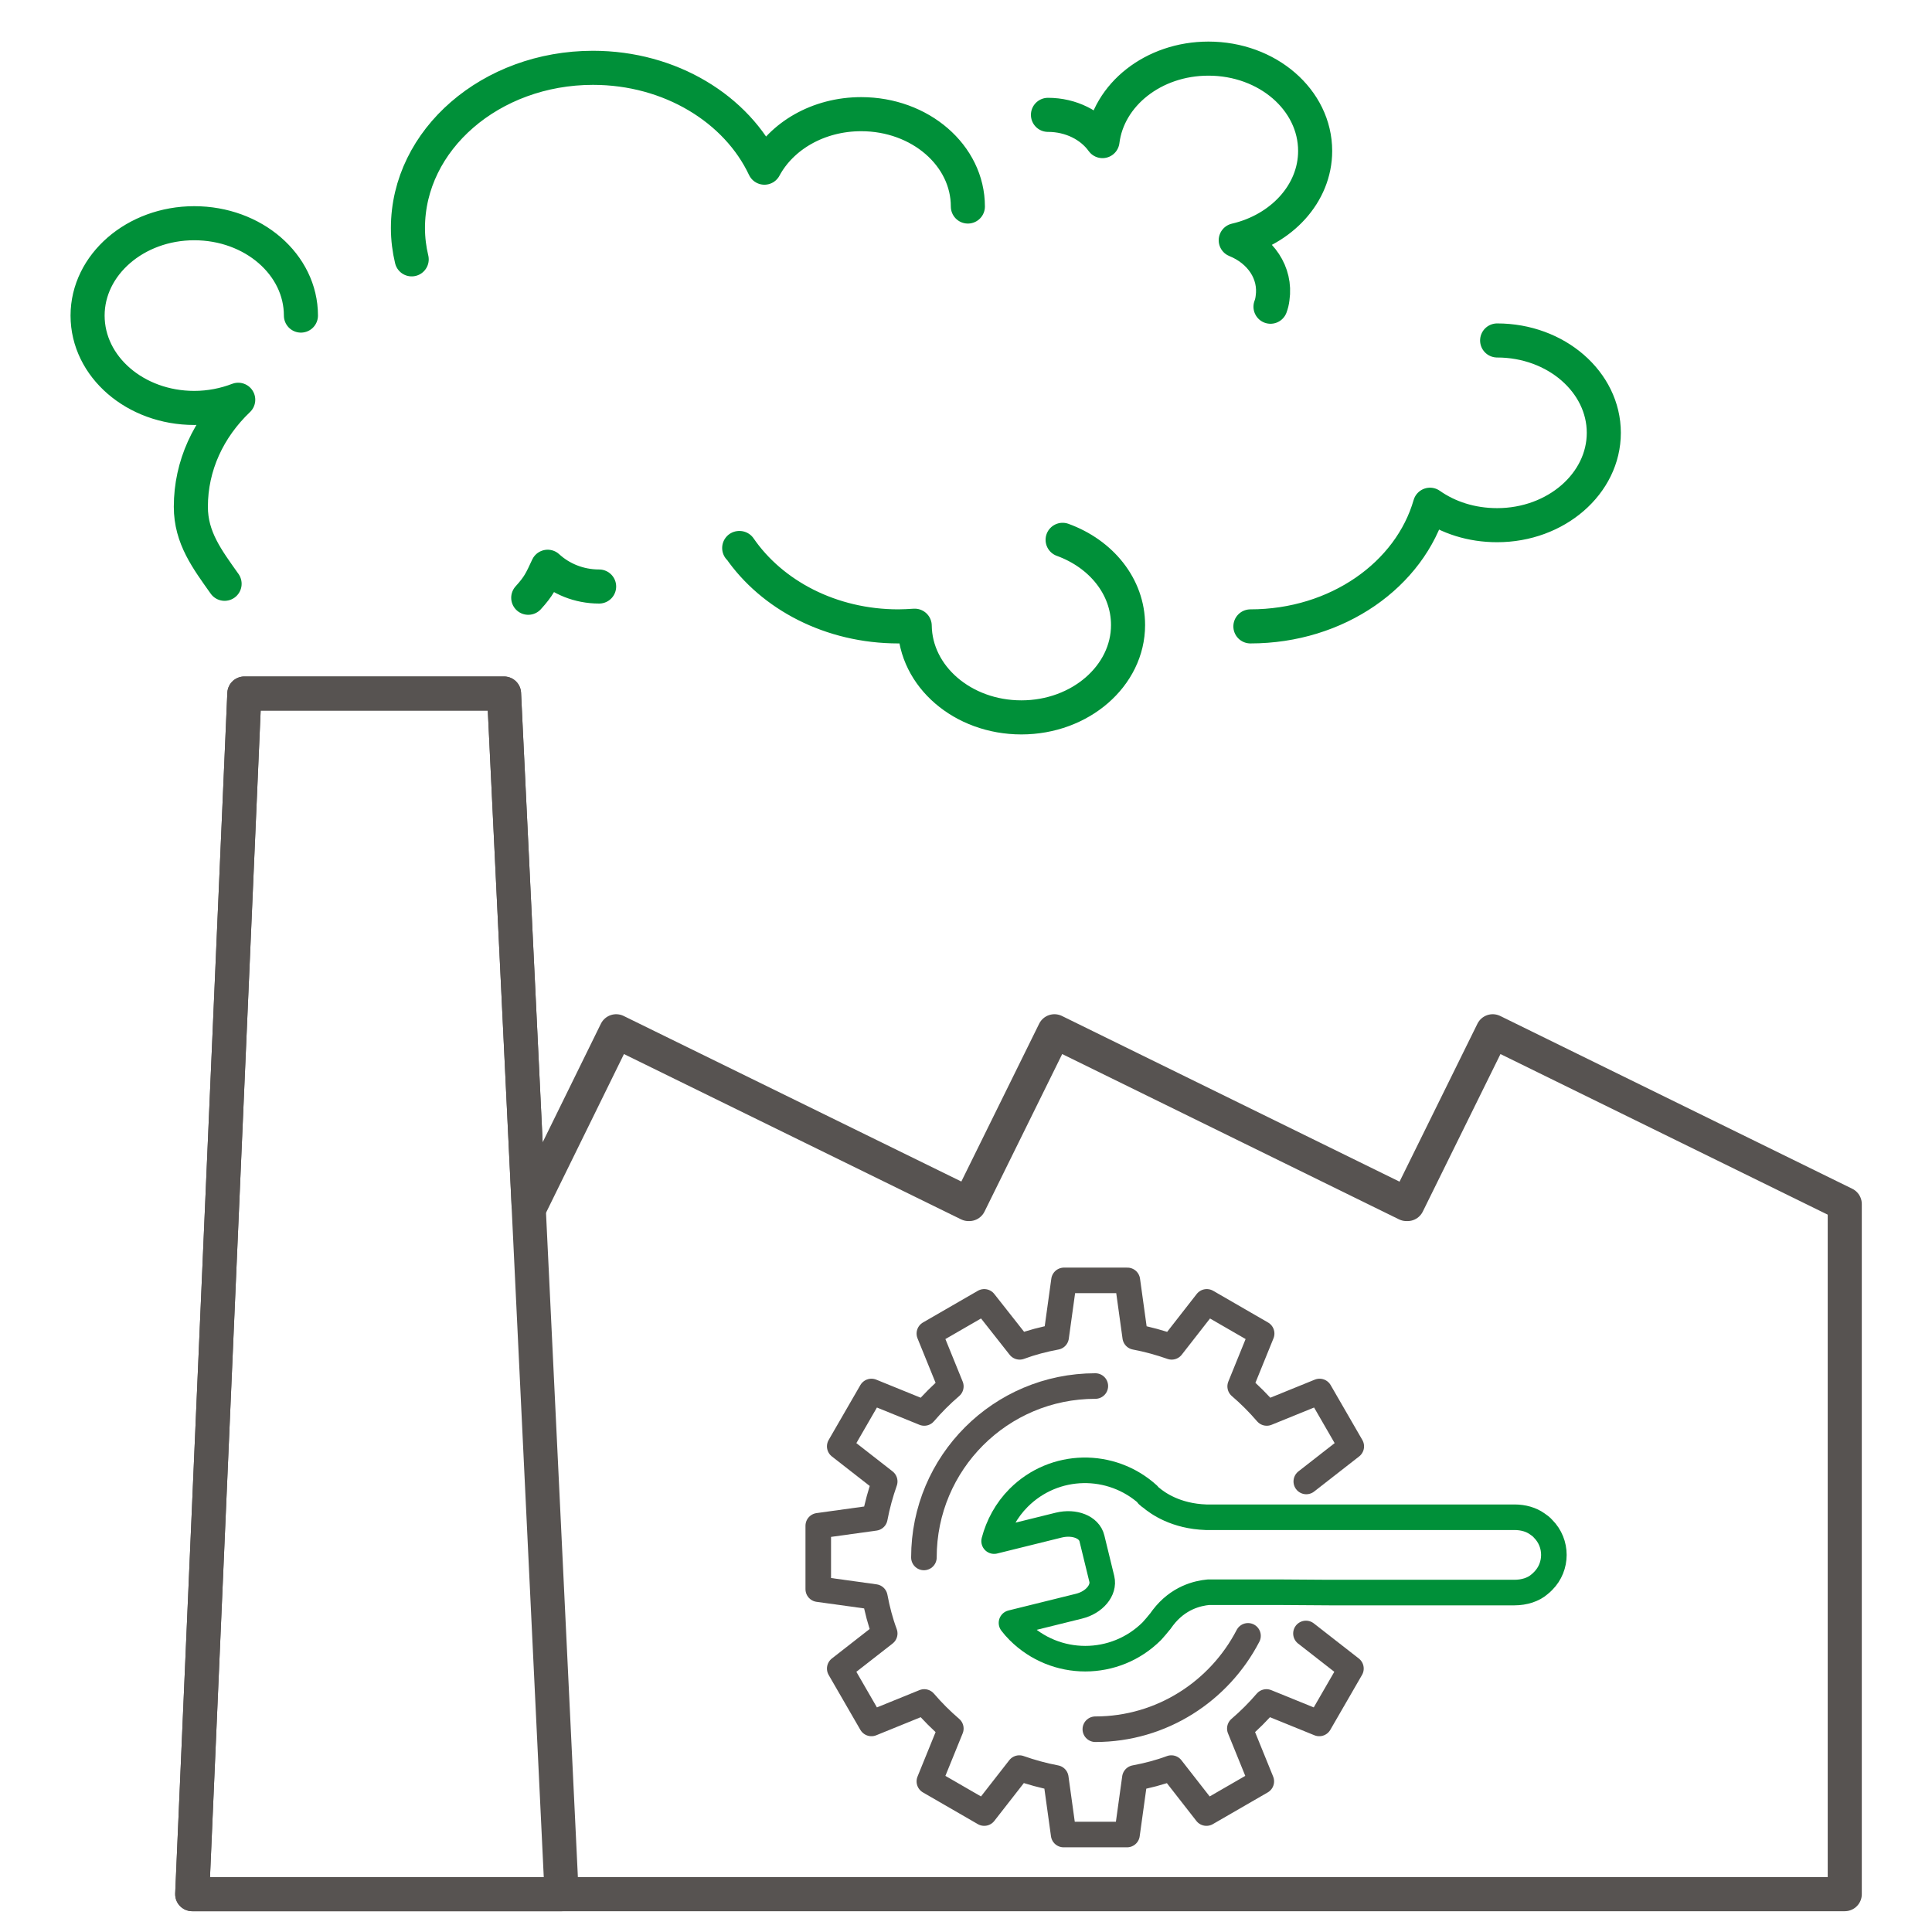
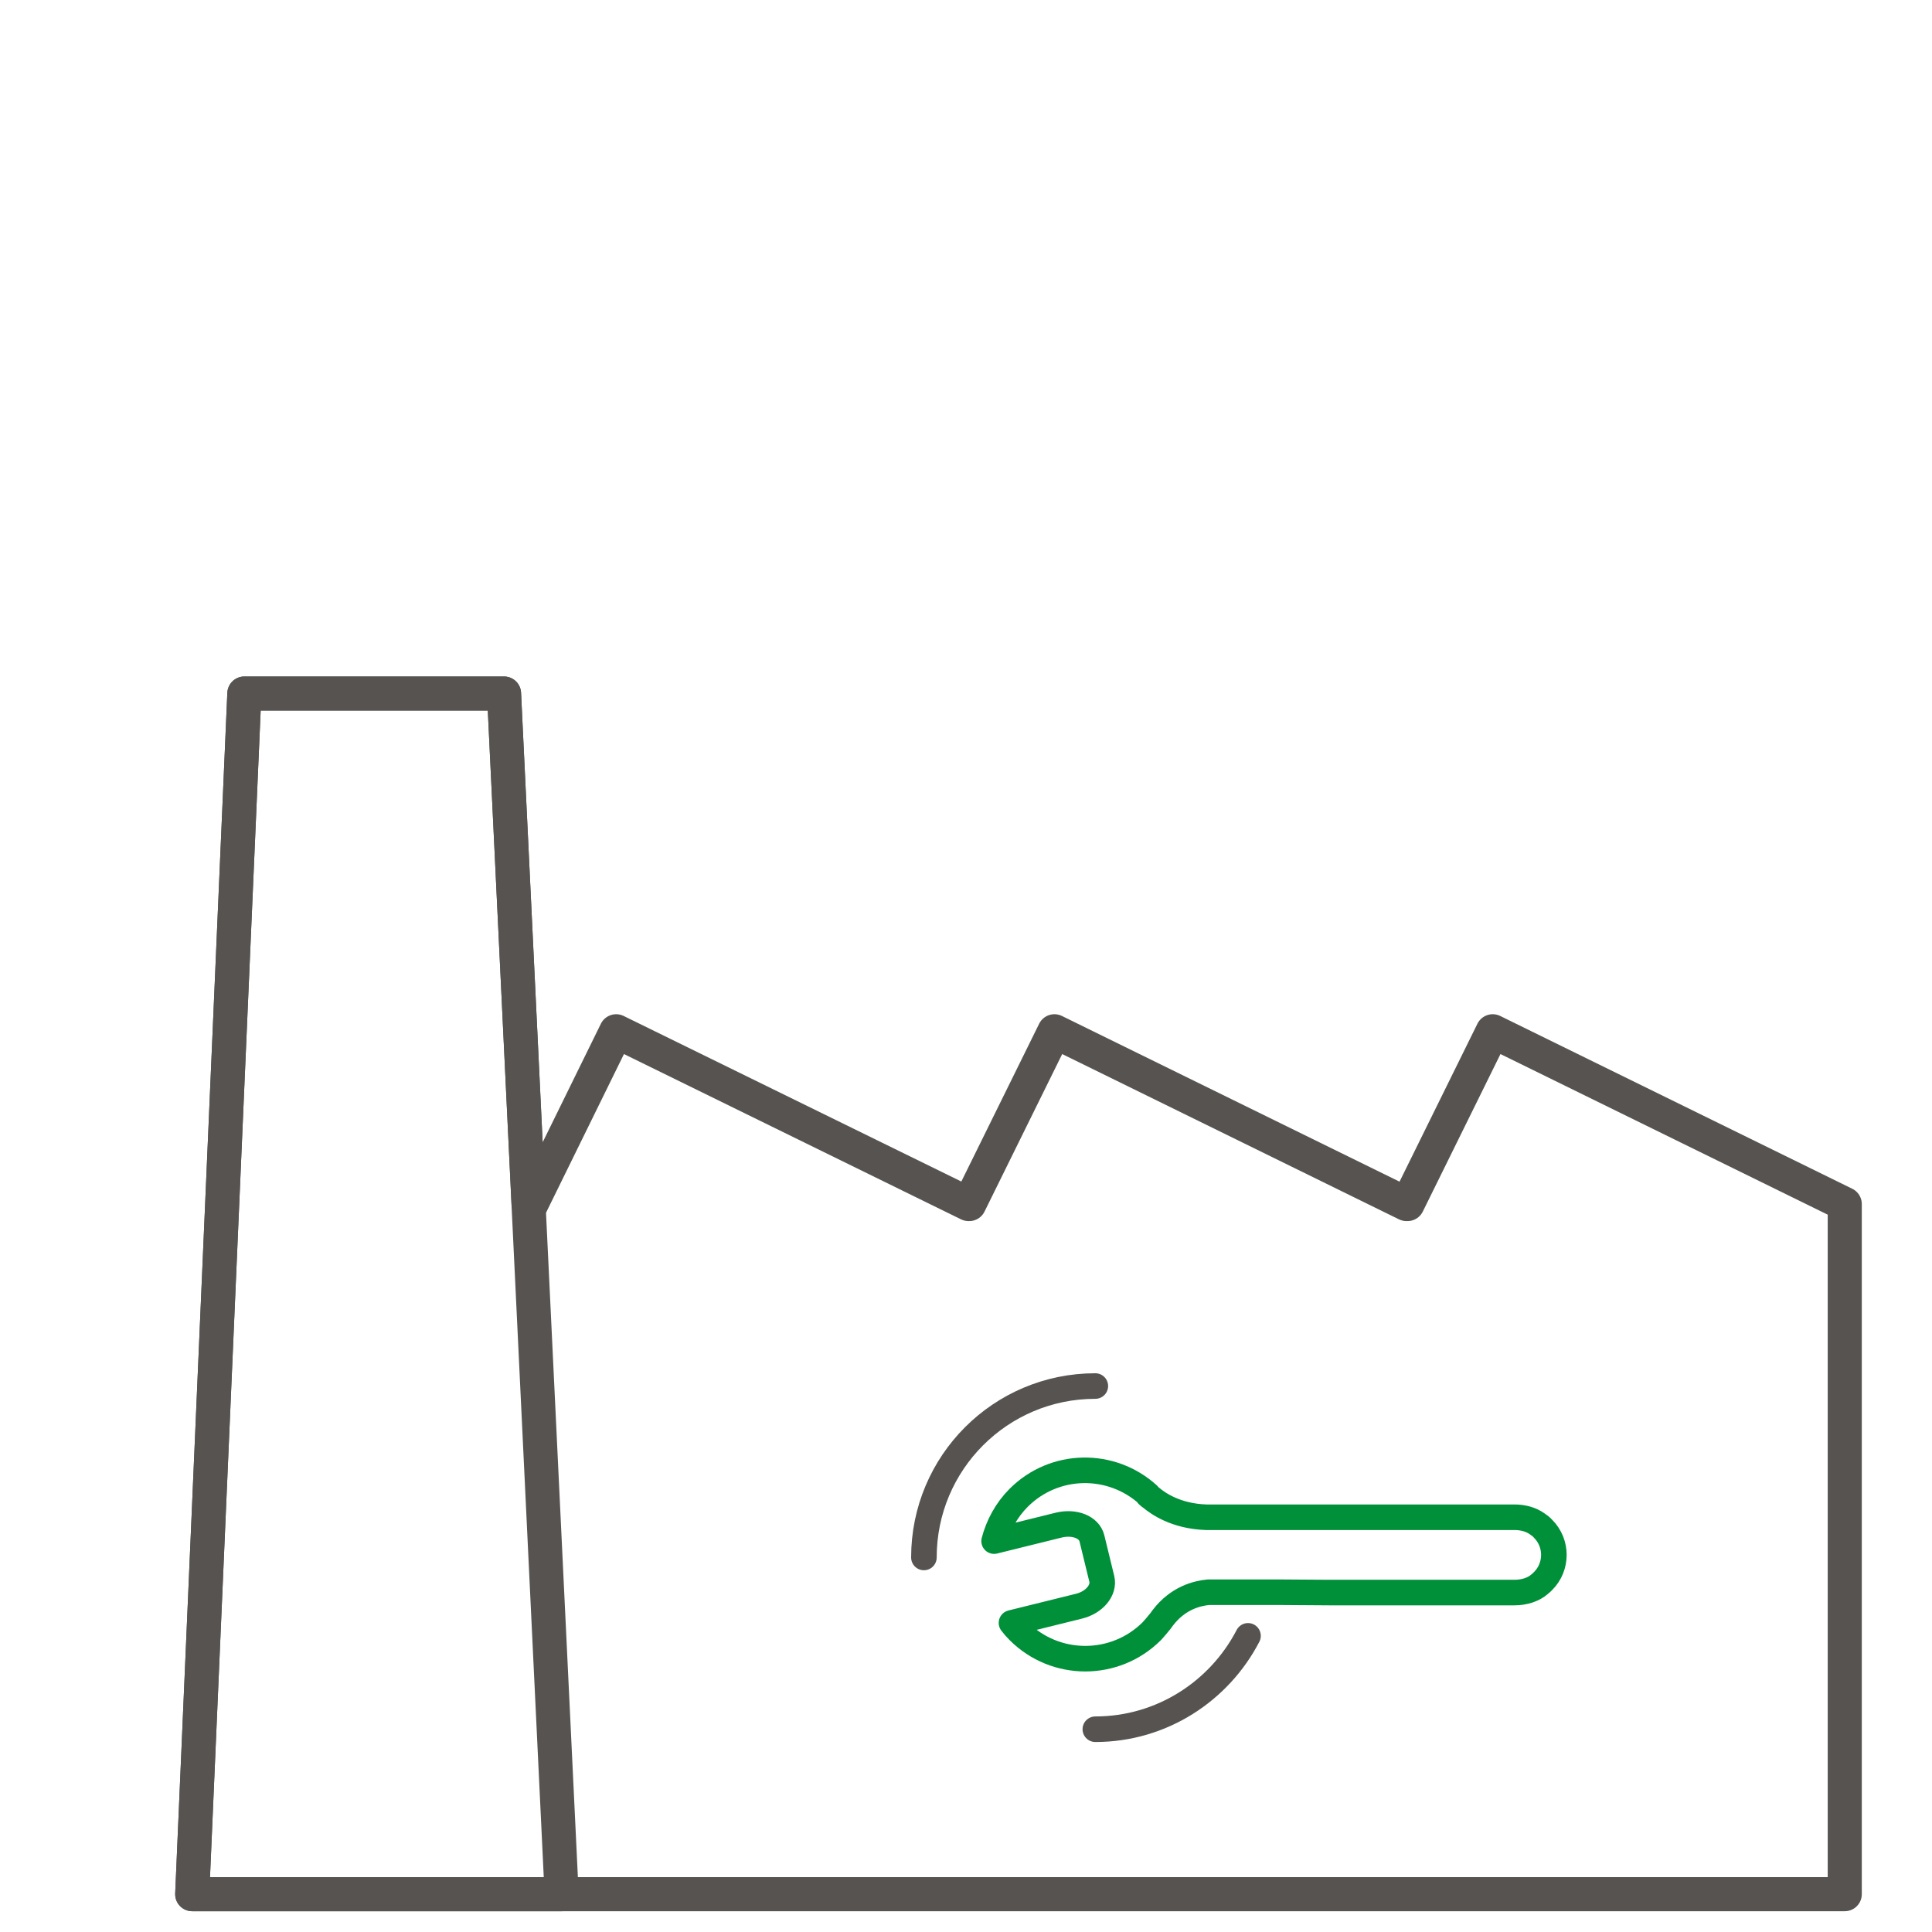
<svg xmlns="http://www.w3.org/2000/svg" version="1.1" id="Calque_1" x="0px" y="0px" viewBox="0 0 566.9 566.9" style="enable-background:new 0 0 566.9 566.9;" xml:space="preserve">
  <style type="text/css">
	.st0{fill:none;stroke:#009039;stroke-width:10;stroke-linecap:round;stroke-linejoin:round;stroke-miterlimit:10;}
	.st1{fill:none;stroke:#575351;stroke-width:10;stroke-linecap:round;stroke-linejoin:round;stroke-miterlimit:10;}
	.st2{fill:none;stroke:#575351;stroke-width:7.5;stroke-linecap:round;stroke-linejoin:round;stroke-miterlimit:10;}
	.st3{fill:none;stroke:#575351;stroke-width:7.5;stroke-linecap:round;stroke-miterlimit:10;}
	.st4{fill:none;stroke:#009039;stroke-width:7.5;stroke-linecap:round;stroke-linejoin:round;stroke-miterlimit:10;}
</style>
-   <path class="st0" d="M216.9,160.8c0,0,0.1,0,0.1,0 M155,175.4c3.1-3.4,3.8-5,5.7-9.1c3.8,3.5,9.1,5.8,15.1,5.8 M88.3,92.6  c0-15-14-27.1-31.3-27.1c-17.3,0-31.3,12.2-31.3,27.1c0,15,14,27.1,31.3,27.1c4.6,0,9-0.9,12.9-2.4c-8.7,8.3-13.9,19.3-13.9,31.4  c0,9.1,4.8,15.4,9.9,22.6 M91.3,89.8 M284,60.6c0-15-14-27.1-31.3-27.1c-12.6,0-23.4,6.4-28.4,15.7C216.2,32,196.7,19.9,174,19.9  c-30,0-54.3,21.1-54.3,47c0,3.2,0.4,6.3,1.1,9.2 M372.8,90c0.3-0.8,0.5-1.6,0.6-2.5c1.1-7.5-3.6-14.1-10.8-17  c13.4-3.1,23.3-13.7,23.3-26.2c0-15-14-27.1-31.3-27.1c-16.2,0-29.4,10.6-31.1,24.2c-3.3-4.6-9.2-7.7-16-7.7 M366.9,183.8  c25.5,0,46.8-15.2,52.7-35.7c5.4,3.8,12.2,6,19.7,6c17.3,0,31.3-12.2,31.3-27.1s-14-27.1-31.3-27.1 M217,160.8  c9.5,13.8,26.8,23,46.6,23c1.6,0,3.2-0.1,4.8-0.2c0.2,14.9,14.1,26.9,31.3,26.9c17.3,0,31.3-12.2,31.3-27.1c0-11.3-7.9-20.9-19.2-25  " />
  <g>
    <polygon class="st1" points="438,302.6 413,353.3 412.7,353.3 309.4,302.6 284.4,353.3 284.2,353.3 180.8,302.6 155.9,353.3    155.1,353.3 147.9,203.5 71.7,203.5 56.4,555.8 98.8,555.8 164.8,555.8 541.3,555.8 541.3,353.3  " />
    <polygon class="st1" points="164.8,555.8 56.4,555.8 71.7,203.5 147.9,203.5  " />
  </g>
  <g>
-     <path class="st2" d="M383.3,434.7l13.2-10.3l-9.3-16.1l-15.5,6.3c-2.4-2.8-5-5.4-7.8-7.8l6.3-15.5l-16.1-9.3l-10.3,13.2   c-3.4-1.2-7-2.2-10.7-2.9l-2.3-16.6h-18.6l-2.3,16.6c-3.7,0.7-7.2,1.6-10.7,2.9L288.8,382l-16.1,9.3l6.3,15.5   c-2.8,2.4-5.4,5-7.8,7.8l-15.5-6.3l-9.3,16.1l13.2,10.3c-1.2,3.4-2.2,7-2.9,10.7l-16.6,2.3v18.6l16.6,2.3c0.7,3.7,1.6,7.2,2.9,10.7   l-13.2,10.3l9.3,16.1l15.5-6.3c2.4,2.8,5,5.4,7.8,7.8l-6.3,15.5l16.1,9.3l10.3-13.2c3.4,1.2,7,2.2,10.7,2.9l2.3,16.6h18.6l2.3-16.6   c3.7-0.7,7.2-1.6,10.7-2.9l10.3,13.2l16.1-9.3l-6.3-15.5c2.8-2.4,5.4-5,7.8-7.8l15.5,6.3l9.3-16.1l-13.2-10.3" />
    <path class="st3" d="M271.1,457c0-27.8,22.5-50.3,50.3-50.3" />
    <path class="st3" d="M366.2,480c-8.4,16.2-25.3,27.4-44.8,27.4" />
    <path class="st4" d="M375.4,467.2l-20.8,0c-3.2,0.3-8.9,1.6-13.4,7.5c-0.3,0.4-0.5,0.7-0.8,1.1c0,0-0.1,0.1-0.1,0.1l0,0   c-0.7,0.9-1.5,1.8-2.3,2.7c-10.8,10.8-28.3,10.8-39.1,0c-0.8-0.8-1.5-1.6-2.1-2.4l19.8-4.9c4.5-1.1,7.5-4.7,6.7-8l-2.9-11.9   c-0.8-3.3-5.1-5-9.7-3.9l-19,4.7c1.2-4.6,3.6-9.1,7.2-12.7c10.5-10.5,27.2-10.7,38-0.9l-0.1,0.1c0,0,0,0,0,0   c0.3,0.3,0.6,0.5,0.9,0.7c2,1.7,7.3,5.5,16.2,5.8l18.2,0l22,0h5l1.1,0l44.2,0c2.6,0,4.9,0.7,6.6,1.9c0.6,0.4,1.3,0.9,1.8,1.5   c4.2,4.2,4.2,11.1,0,15.3c-0.4,0.4-0.7,0.7-1.1,1c-1.7,1.5-4.4,2.4-7.3,2.4l-54.4,0L375.4,467.2z" />
  </g>
</svg>